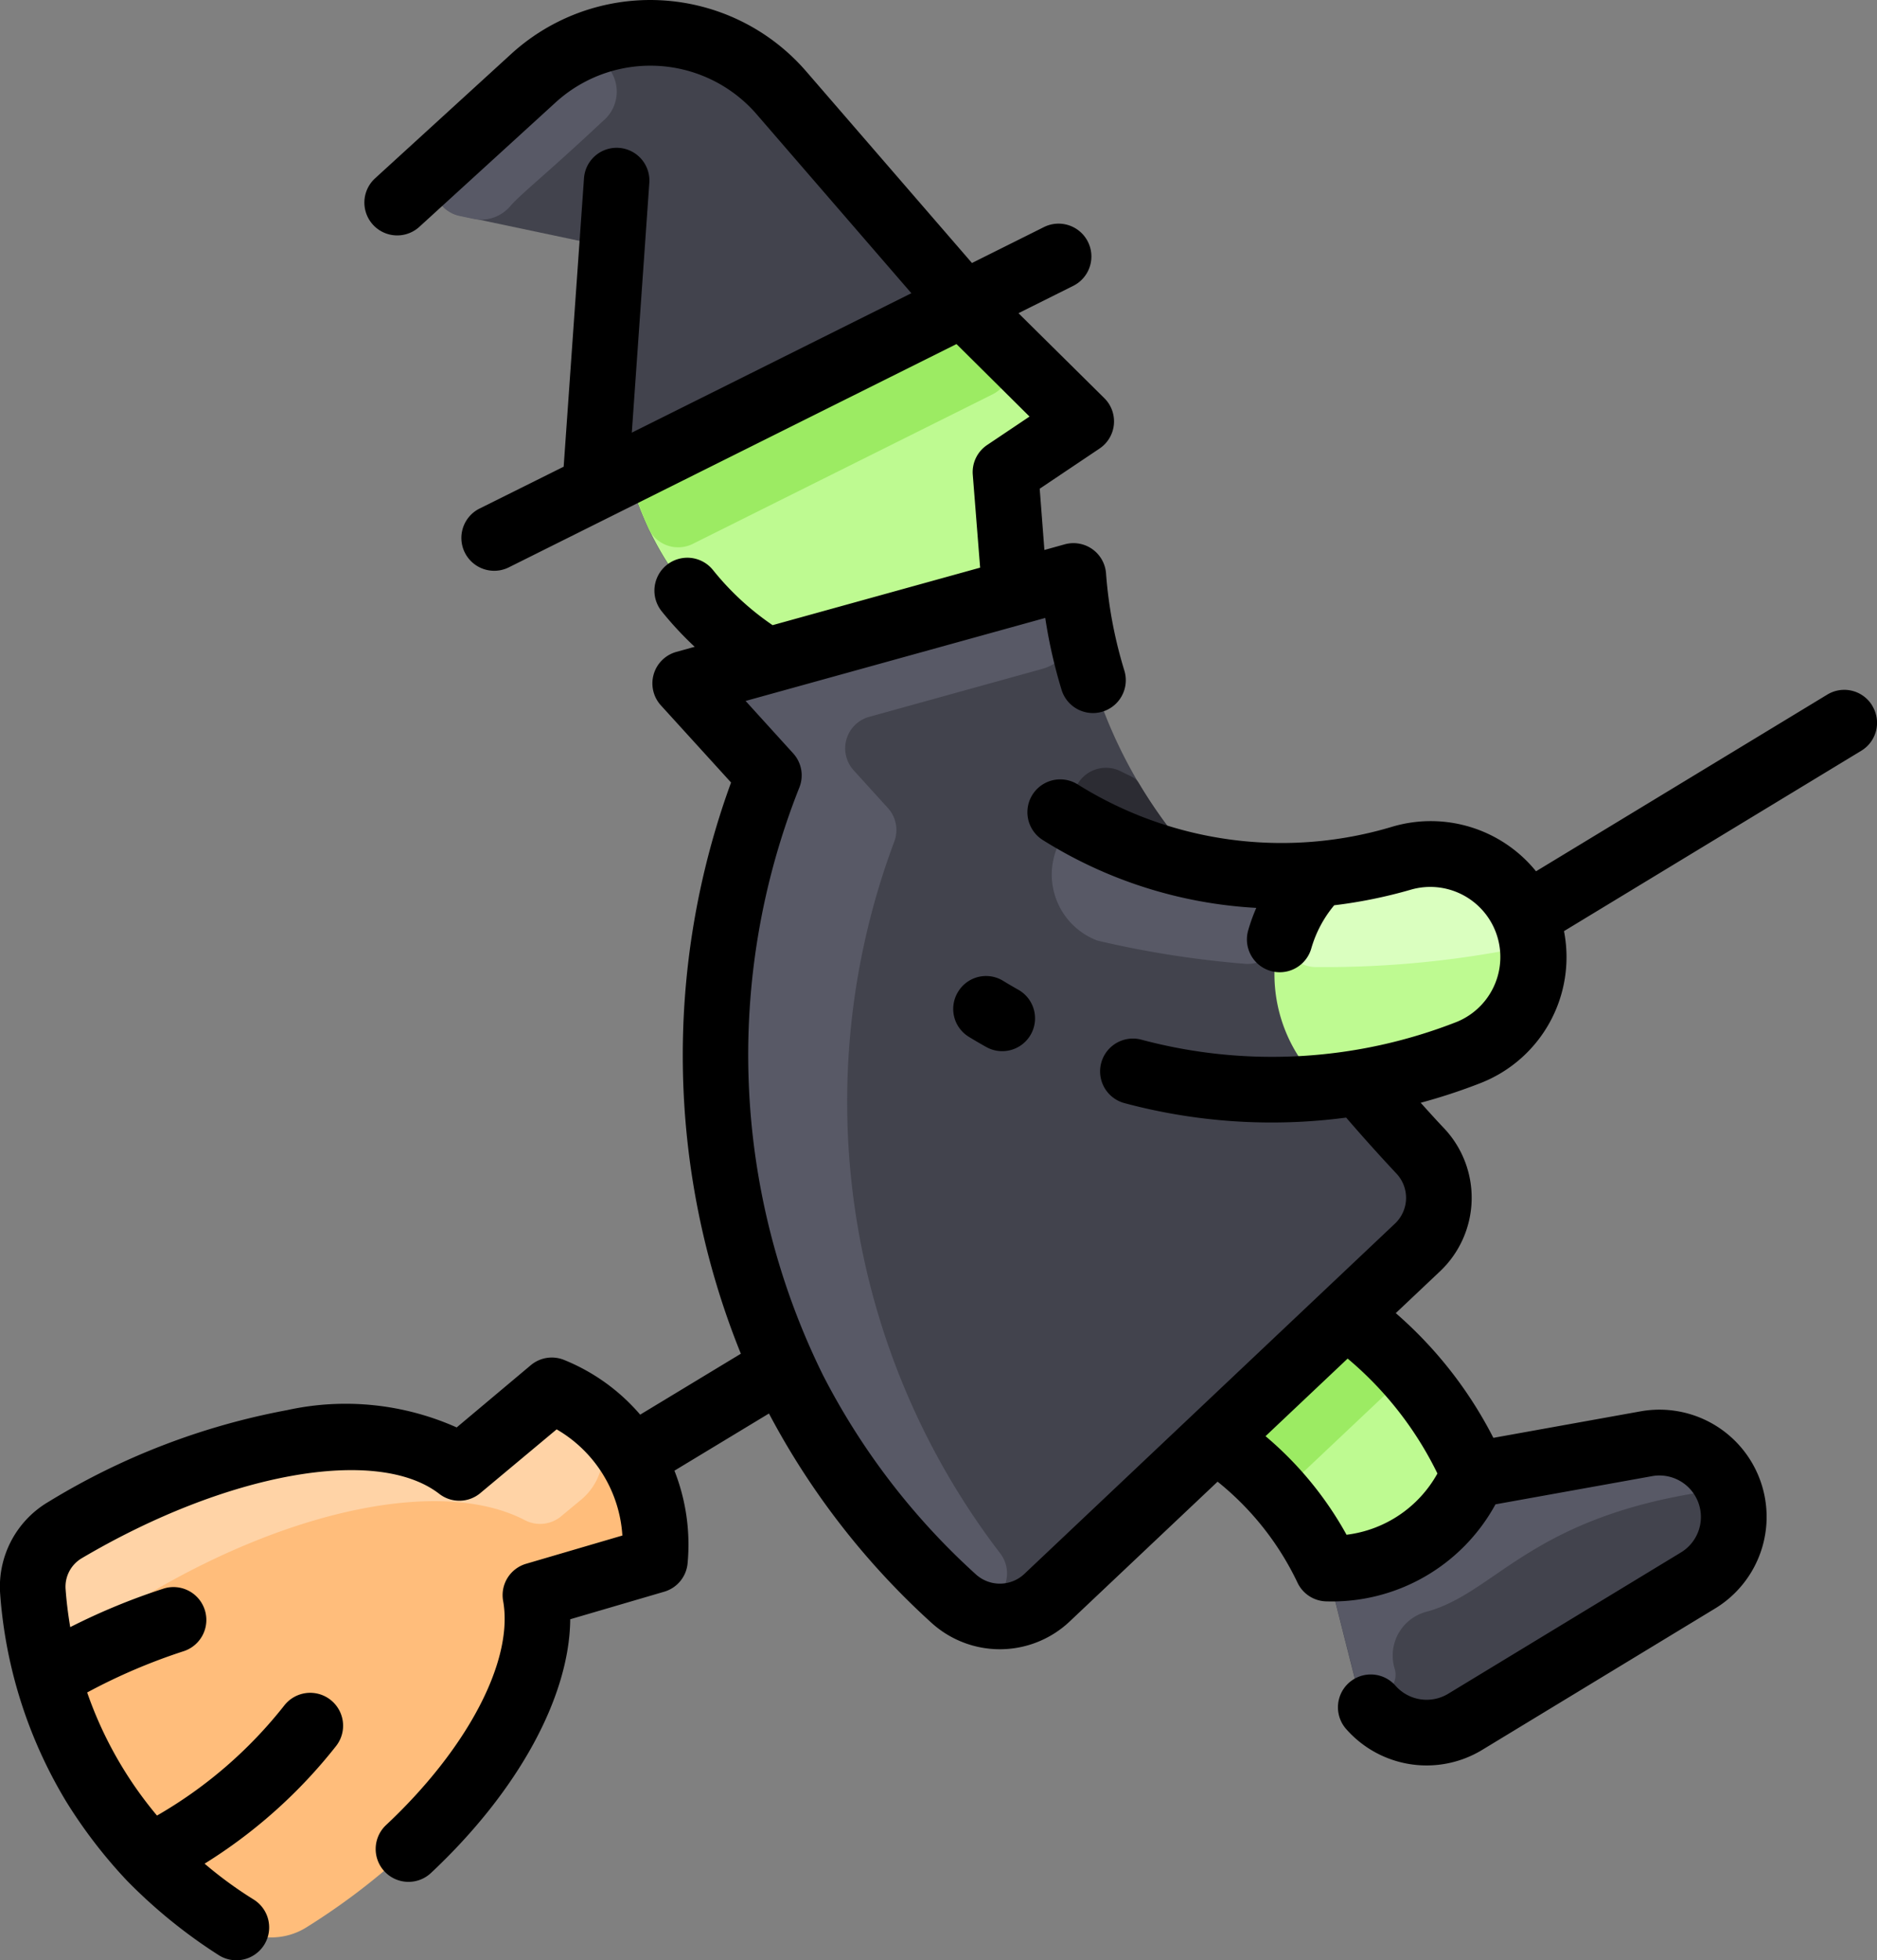
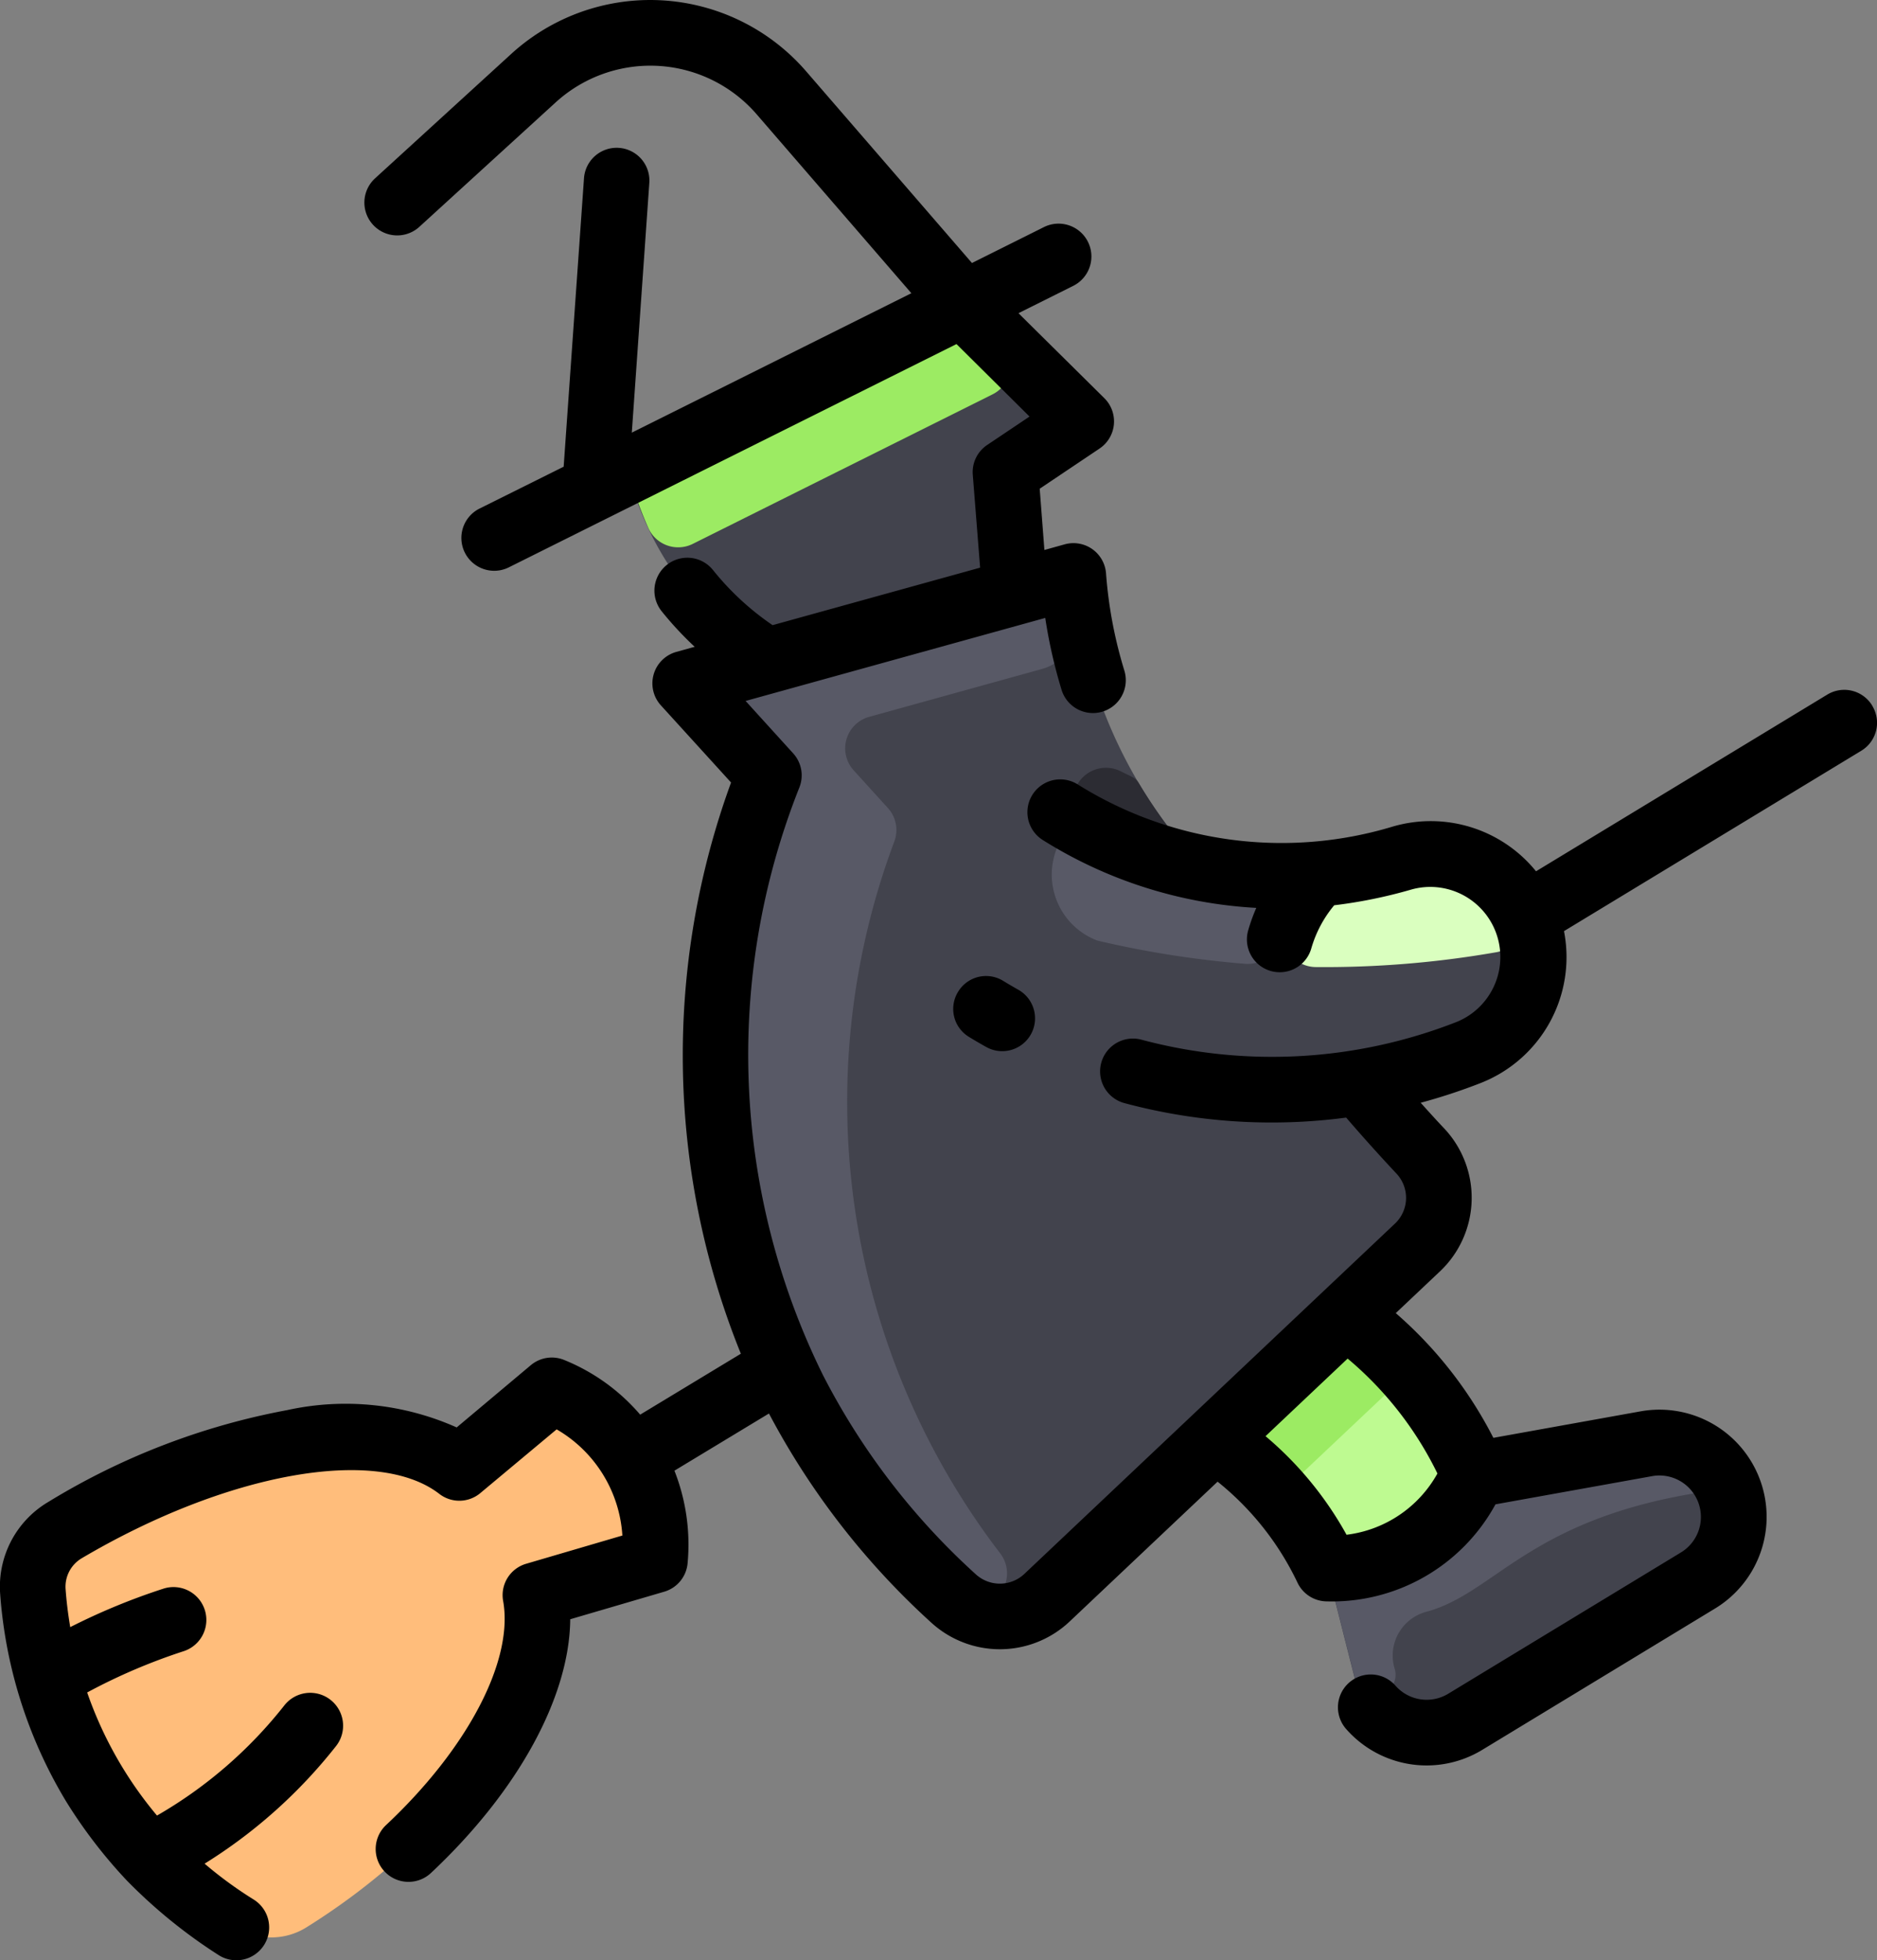
<svg xmlns="http://www.w3.org/2000/svg" width="45.971" height="48" viewBox="0 0 45.971 48">
  <rect x="0" y="0" width="45.971" height="48" fill="#808080" stroke="none" />
  <g id="_010-witch" data-name="010-witch" transform="translate(-10.095 0)">
    <path id="Path_2897" data-name="Path 2897" d="M190.007,102.969a1.819,1.819,0,0,0-1.938-.954l-4.232.762a9.025,9.025,0,0,0-3.04-3.841l-.089-.064c.759-.717,1.33-1.258,1.759-1.663a1.668,1.668,0,0,0,.073-2.354c-.5-.53-1.018-1.116-1.5-1.682a13.337,13.337,0,0,0,2.684-.739,2.52,2.52,0,0,0-1.652-4.755,10.417,10.417,0,0,1-4.853.251,11.735,11.735,0,0,1-3.077-6.257.8.8,0,0,0-1.009-.654l-.53.147-.19-2.475a.8.8,0,0,1,.354-.729l.646-.433a.8.8,0,0,0,.118-1.239l-2.2-2.176-8.2,4.09a7.628,7.628,0,0,0,3.4,4.643l-.74.205a.8.8,0,0,0-.38,1.315l.833.918a.8.8,0,0,1,.159.815,18.047,18.047,0,0,0,4.7,19.71,1.675,1.675,0,0,0,2.276-.019L177.5,101.9a7.85,7.85,0,0,1,2.75,3.171l.669,2.644a1.822,1.822,0,0,0,2.71,1.11l5.7-3.459a1.82,1.82,0,0,0,.671-2.395Z" transform="translate(-137.657 -66.664)" fill="#42434d" />
-     <path id="Path_2898" data-name="Path 2898" d="M173.413,77.528l-.646.433a.8.8,0,0,0-.354.729l.19,2.475-6.071,1.68a7.66,7.66,0,0,1-3.4-4.643l8.2-4.09,2.2,2.176A.8.8,0,0,1,173.413,77.528Z" transform="translate(-137.656 -66.664)" fill="#befa91" />
    <path id="Path_2899" data-name="Path 2899" d="M172.056,76.322l-7.333,3.657a.8.8,0,0,1-1.087-.377,9.881,9.881,0,0,1-.5-1.4l8.2-4.09.928.919A.8.8,0,0,1,172.056,76.322Z" transform="translate(-137.657 -66.663)" fill="#9ceb63" />
    <path id="Path_2900" data-name="Path 2900" d="M32.764,344.412l-1.729.508a.813.813,0,0,0-.578.781c-.021,2.276-2.2,5.378-5.664,7.536a1.621,1.621,0,0,1-1.708,0,10.519,10.519,0,0,1-4.982-8.213,1.62,1.62,0,0,1,.787-1.516c3.554-2.1,7.224-2.843,9.217-1.8a.8.8,0,0,0,.888-.1l1.415-1.185a.8.8,0,0,1,.913-.084A4.042,4.042,0,0,1,33.34,343.6.8.8,0,0,1,32.764,344.412Z" transform="translate(-7.199 -306.039)" fill="#ffbd7b" />
-     <path id="Path_2901" data-name="Path 2901" d="M128.773,14.644l-9.034,4.5.412-5.873-3.721-.785a.8.8,0,0,1-.376-1.38l2.174-1.987a4.247,4.247,0,0,1,6.079.357Z" transform="translate(-95.073 -7.206)" fill="#42434d" />
    <path id="Path_2902" data-name="Path 2902" d="M312.447,324.347a3.772,3.772,0,0,1-3.584,2.293,7.85,7.85,0,0,0-2.75-3.171c3.244-3.065,3.194-3.037,3.2-3.027l.089.064a8.772,8.772,0,0,1,3.04,3.841Z" transform="translate(-266.267 -288.234)" fill="#befa91" />
-     <path id="Path_2903" data-name="Path 2903" d="M325.407,212.938a13.24,13.24,0,0,1-3.532.849,3.72,3.72,0,0,1-1.228-2.83,3.637,3.637,0,0,1,1.071-2.389c1.605-.146,2.012-.485,2.748-.485a2.517,2.517,0,0,1,.941,4.855Z" transform="translate(-279.338 -187.169)" fill="#befa91" />
    <path id="Path_2904" data-name="Path 2904" d="M271.727,187.437h0a.807.807,0,0,1,1.056-.286c.267.137.351.148.432.285a12.133,12.133,0,0,0,.969,1.391.3.3,0,0,1-.319.478,10.477,10.477,0,0,1-1.821-.726A.805.805,0,0,1,271.727,187.437Z" transform="translate(-235.228 -168.259)" fill="#2c2c33" />
-     <path id="Path_2905" data-name="Path 2905" d="M118.82,13.171a.936.936,0,0,1,1.116,1.5l-.036.033c-1.371,1.285-1.967,1.743-2.236,2.054a.937.937,0,0,1-.9.306l-.328-.069a.8.8,0,0,1-.376-1.38A25.184,25.184,0,0,1,118.82,13.171Z" transform="translate(-95.076 -11.705)" fill="#585966" />
    <path id="Path_2906" data-name="Path 2906" d="M190.81,166.269a.8.8,0,0,1-1.16,1.081,18.048,18.048,0,0,1-4.7-19.71.8.8,0,0,0-.159-.815q-.418-.458-.833-.918a.8.8,0,0,1,.38-1.315l7.34-2.032a.8.8,0,0,1,1.009.654,1.219,1.219,0,0,1-.878,1.372l-4.223,1.17a.8.8,0,0,0-.381,1.315l.834.919a.8.8,0,0,1,.159.815,18.178,18.178,0,0,0,2.615,17.466Z" transform="translate(-156.198 -128.204)" fill="#585966" />
    <path id="Path_2907" data-name="Path 2907" d="M310.276,322.4l-2.012,1.9a.8.8,0,0,1-1.106,0,7.772,7.772,0,0,0-1.045-.828l3.2-3.028a8.39,8.39,0,0,1,.957.786A.805.805,0,0,1,310.276,322.4Z" transform="translate(-266.267 -288.237)" fill="#9ceb63" />
    <path id="Path_2908" data-name="Path 2908" d="M342.469,352.692c-4.078.682-4.91,2.458-6.564,2.9a1.11,1.11,0,0,0-.774,1.4.5.5,0,0,1-.958.287c-.024-.075.034.145-.7-2.749a3.772,3.772,0,0,0,3.584-2.293l4.232-.762a1.818,1.818,0,0,1,1.392.319A.5.5,0,0,1,342.469,352.692Z" transform="translate(-290.877 -316.125)" fill="#585966" />
-     <path id="Path_2909" data-name="Path 2909" d="M18.447,346.972a10.006,10.006,0,0,1-.344-1.951,1.62,1.62,0,0,1,.787-1.516c3.554-2.1,7.225-2.842,9.217-1.8a.8.8,0,0,0,.888-.1l1.415-1.185a.8.8,0,0,1,.913-.083,1.484,1.484,0,0,1,.2,2.428c-.14.117-.3.247-.482.4a.807.807,0,0,1-.888.1c-1.993-1.041-5.662-.3-9.216,1.8a1.625,1.625,0,0,0-.781,1.593Z" transform="translate(-7.199 -306.039)" fill="#ffd3a6" />
    <path id="Path_2910" data-name="Path 2910" d="M272.9,200.869a3.708,3.708,0,0,0-.951,1.618.811.811,0,0,1-.851.583,24.329,24.329,0,0,1-3.612-.569,1.728,1.728,0,0,1-.45-2.977.8.8,0,0,0,.3.266A10.087,10.087,0,0,0,272.9,200.869Z" transform="translate(-230.517 -179.47)" fill="#585966" />
    <path id="Path_2911" data-name="Path 2911" d="M328.011,210.486a24.374,24.374,0,0,1-4.407.361.8.8,0,0,1-.734-1.113,3.724,3.724,0,0,1,.793-1.167,11.024,11.024,0,0,0,2.036-.385,2.538,2.538,0,0,1,2.87,1.1A.8.8,0,0,1,328.011,210.486Z" transform="translate(-281.281 -187.167)" fill="#daffbf" />
    <g id="Group_1154" data-name="Group 1154" transform="translate(10.095 0)">
      <path id="Path_2912" data-name="Path 2912" d="M242.512,238.186a.8.8,0,0,0,.268,1.105c.137.084.278.166.419.245a.8.8,0,1,0,.789-1.4c-.124-.07-.249-.143-.37-.217A.8.8,0,0,0,242.512,238.186Z" transform="translate(-219.047 -213.9)" />
      <path id="Path_2913" data-name="Path 2913" d="M55.949,17.278a.8.8,0,0,0-1.1-.27l-7.134,4.327a3.318,3.318,0,0,0-3.516-1.093,9.41,9.41,0,0,1-7.712-1.036.8.8,0,0,0-.85,1.365,10.957,10.957,0,0,0,5.227,1.66,4.317,4.317,0,0,0-.2.555.8.8,0,1,0,1.548.434,2.9,2.9,0,0,1,.56-1.053,11.848,11.848,0,0,0,1.871-.38,1.716,1.716,0,0,1,1.137,3.233,12.382,12.382,0,0,1-7.731.438.8.8,0,1,0-.413,1.554,13.922,13.922,0,0,0,5.429.354c.4.465.814.925,1.234,1.374a.867.867,0,0,1-.038,1.221l-9.081,8.582a.874.874,0,0,1-1.183.009,17.125,17.125,0,0,1-3.745-4.878,17.719,17.719,0,0,1-.579-14.392.8.8,0,0,0-.153-.836l-1.164-1.282,7.339-2.033a12.35,12.35,0,0,0,.4,1.762.8.8,0,0,0,1.537-.474,10.8,10.8,0,0,1-.448-2.374.8.8,0,0,0-1.016-.715l-.494.137-.115-1.5,1.462-.981a.8.8,0,0,0,.118-1.239l-2.1-2.078L36.38,7a.8.8,0,0,0-.718-1.439L33.9,6.44,29.841,1.749a5.049,5.049,0,0,0-7.229-.425L19.281,4.367a.8.8,0,0,0,1.085,1.187L23.7,2.511a3.442,3.442,0,0,1,4.928.289l3.788,4.38-6.847,3.414.429-6.117a.8.8,0,1,0-1.6-.112L23.9,11.428,21.84,12.453a.8.8,0,0,0,.718,1.439L33.521,8.425,35.31,10.2l-1.036.695a.8.8,0,0,0-.354.729L34.1,13.9l-5.083,1.408a6.717,6.717,0,0,1-1.459-1.349A.8.8,0,1,0,26.3,14.967a8.292,8.292,0,0,0,.809.871l-.442.123a.8.8,0,0,0-.381,1.316L28,19.161a19.466,19.466,0,0,0,.24,13.987L25.774,34.64A4.845,4.845,0,0,0,23.91,33.3a.8.8,0,0,0-.816.13L21.28,34.953a6.674,6.674,0,0,0-4.147-.425,17.239,17.239,0,0,0-5.851,2.247A2.409,2.409,0,0,0,10.1,39.041a11.425,11.425,0,0,0,1.614,5.069A12.132,12.132,0,0,0,13.2,46.046a12.714,12.714,0,0,0,2.26,1.834.8.8,0,0,0,.846-1.368,9.887,9.887,0,0,1-1.2-.877,12.467,12.467,0,0,0,3.218-2.878.8.8,0,0,0-1.263-1,10.869,10.869,0,0,1-3.121,2.7,9.564,9.564,0,0,1-1.71-3.014,14.243,14.243,0,0,1,2.364-1.011.8.8,0,1,0-.5-1.53,15.8,15.8,0,0,0-2.279.941c-.057-.338-.093-.648-.113-.923a.81.81,0,0,1,.395-.764c3.546-2.093,7.228-2.757,8.756-1.577a.8.8,0,0,0,1.008-.02L23.728,35a3.241,3.241,0,0,1,1.61,2.6l-2.355.691a.8.8,0,0,0-.565.913c.26,1.455-.865,3.608-2.868,5.486a.8.8,0,0,0,1.1,1.173c2.142-2.009,3.394-4.318,3.411-6.213l2.3-.674a.8.8,0,0,0,.574-.693,4.933,4.933,0,0,0-.322-2.271l2.315-1.4a18.736,18.736,0,0,0,3.987,5.131,2.49,2.49,0,0,0,3.369-.03l3.632-3.432a7.059,7.059,0,0,1,1.958,2.475.8.8,0,0,0,.7.456,4.564,4.564,0,0,0,4.148-2.376l3.834-.69a1.016,1.016,0,0,1,.707,1.869l-5.7,3.46a1.018,1.018,0,0,1-1.292-.2.8.8,0,1,0-1.207,1.062,2.623,2.623,0,0,0,3.334.511l5.7-3.46A2.625,2.625,0,0,0,50.27,34.56l-3.6.648a10.162,10.162,0,0,0-2.39-3.054l1.086-1.026a2.479,2.479,0,0,0,.108-3.488c-.2-.21-.391-.423-.584-.637a14.192,14.192,0,0,0,1.476-.486A3.312,3.312,0,0,0,48.4,22.8l7.28-4.416a.8.8,0,0,0,.271-1.1ZM45.3,36.081a2.956,2.956,0,0,1-2.226,1.5,8.579,8.579,0,0,0-1.984-2.414l2.011-1.9A8.58,8.58,0,0,1,45.3,36.081Z" transform="translate(-10.095 0)" />
    </g>
  </g>
</svg>